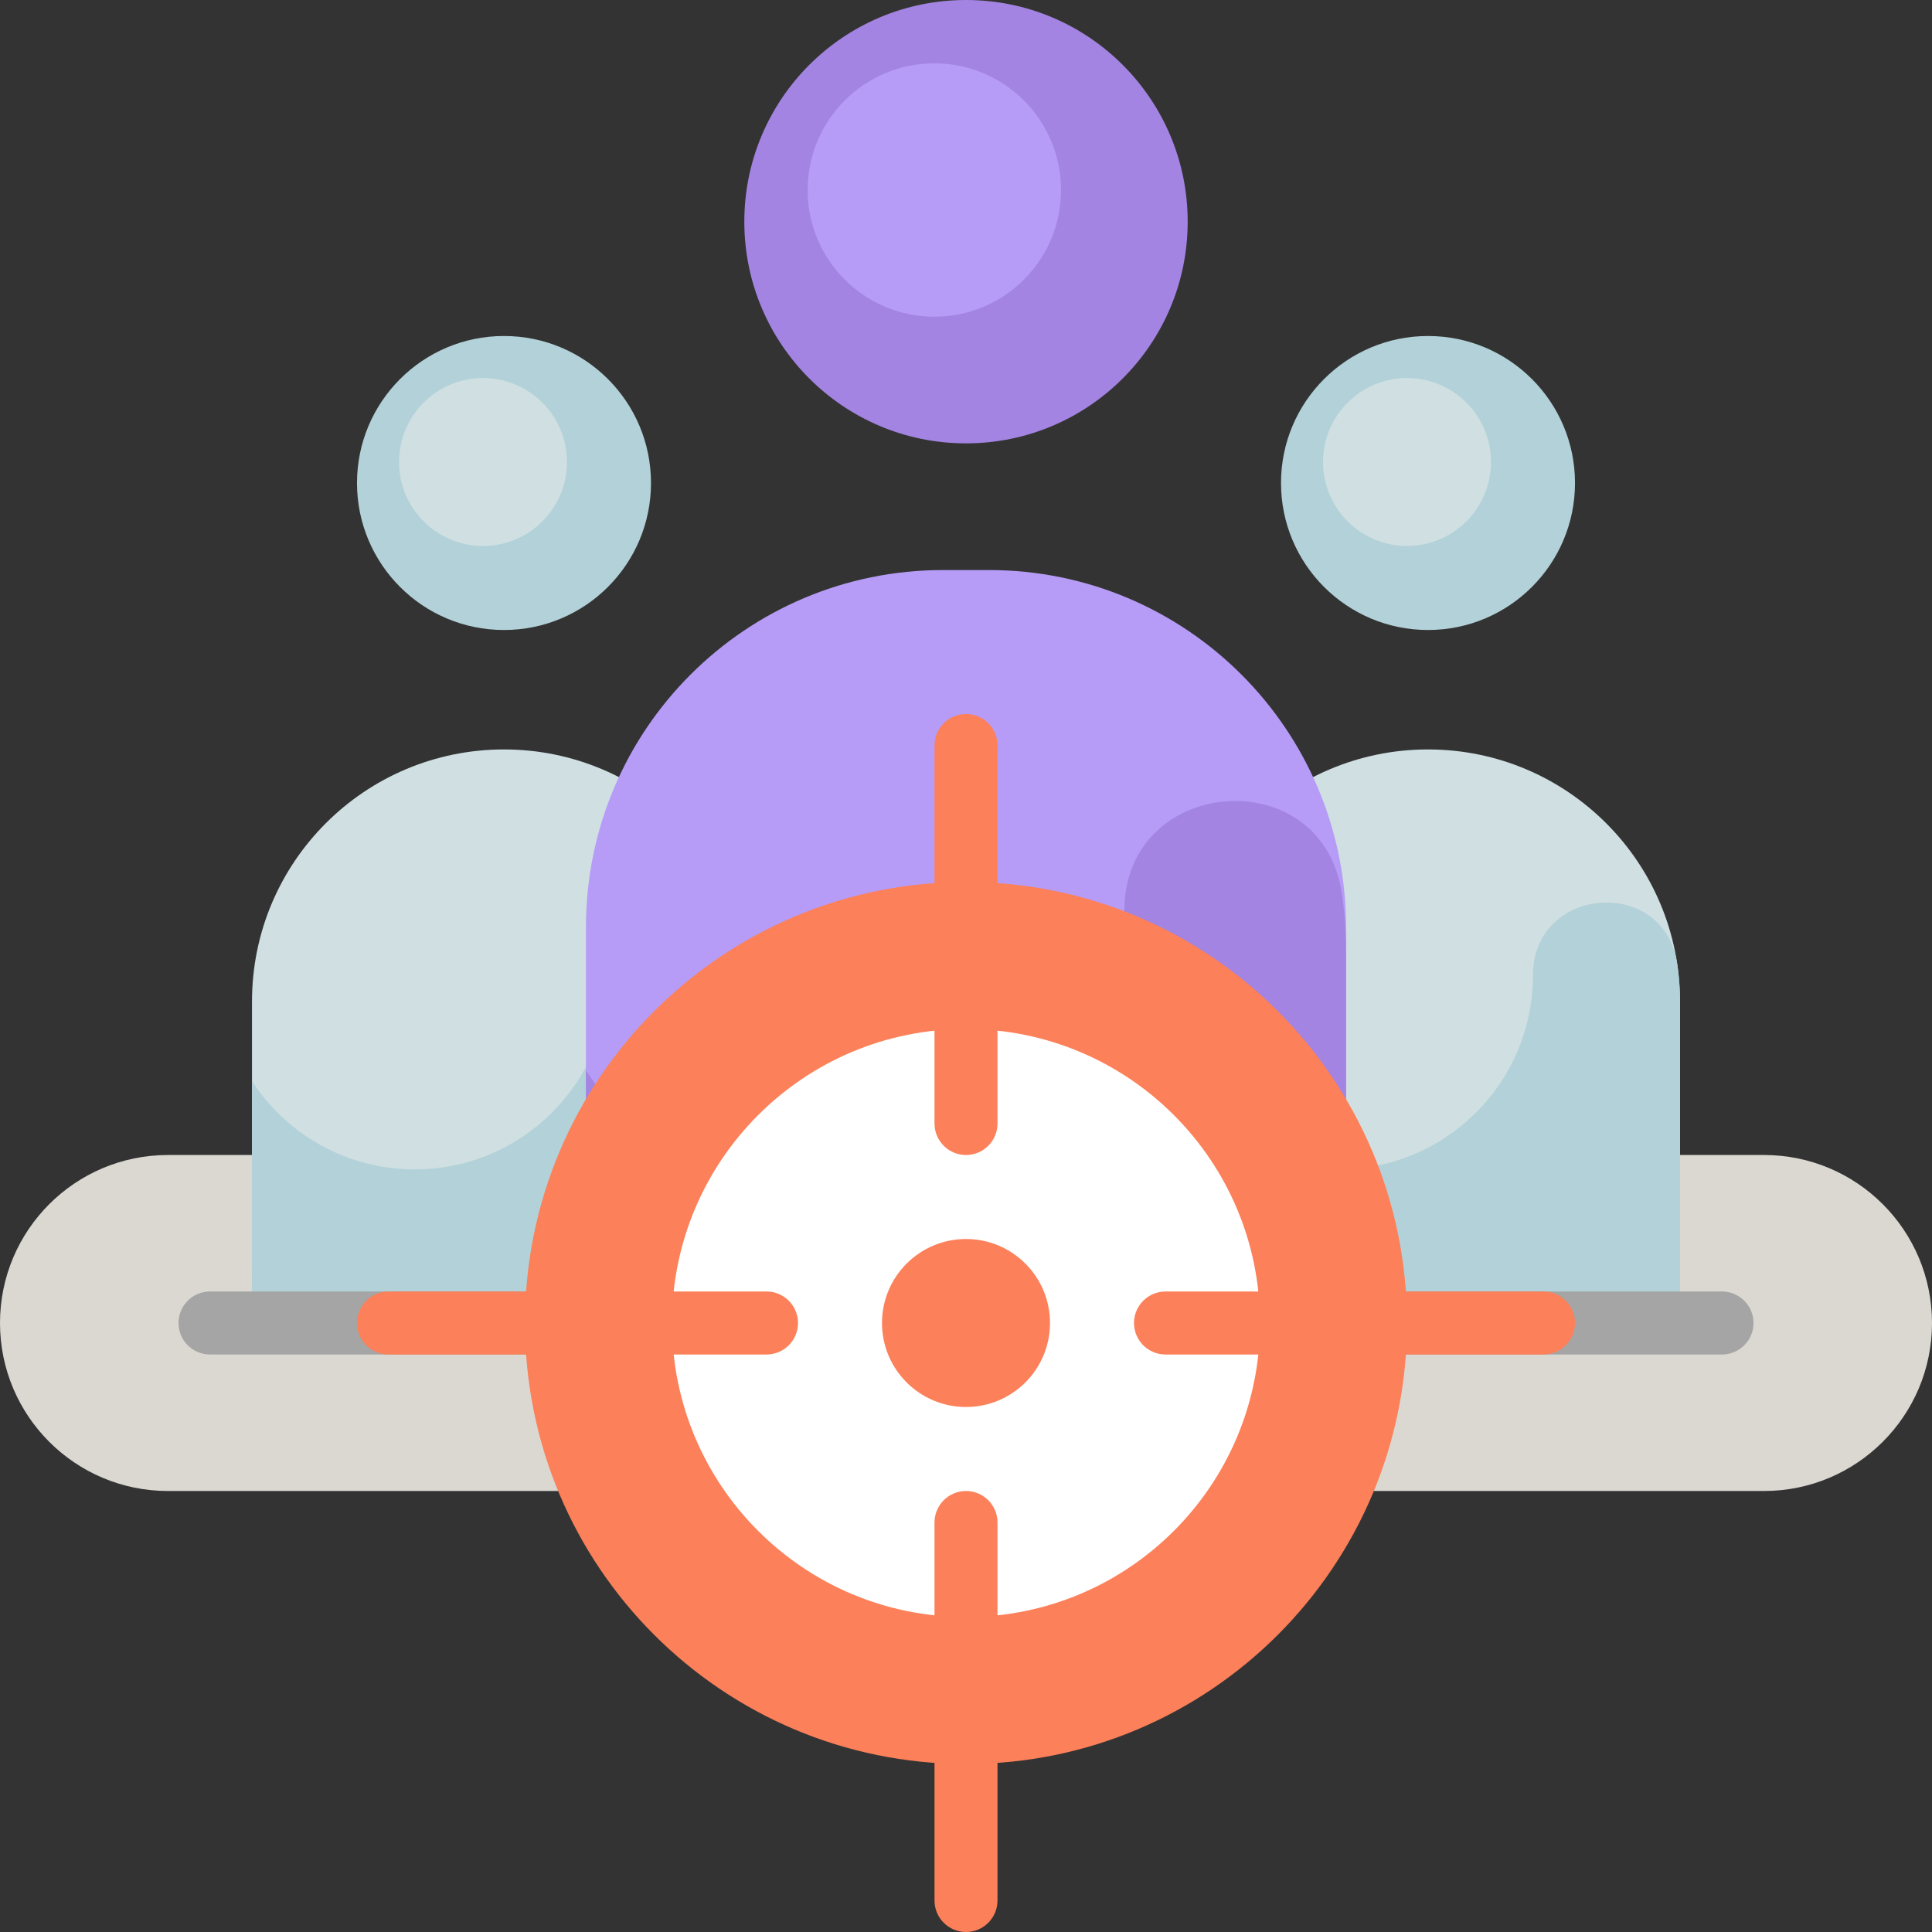
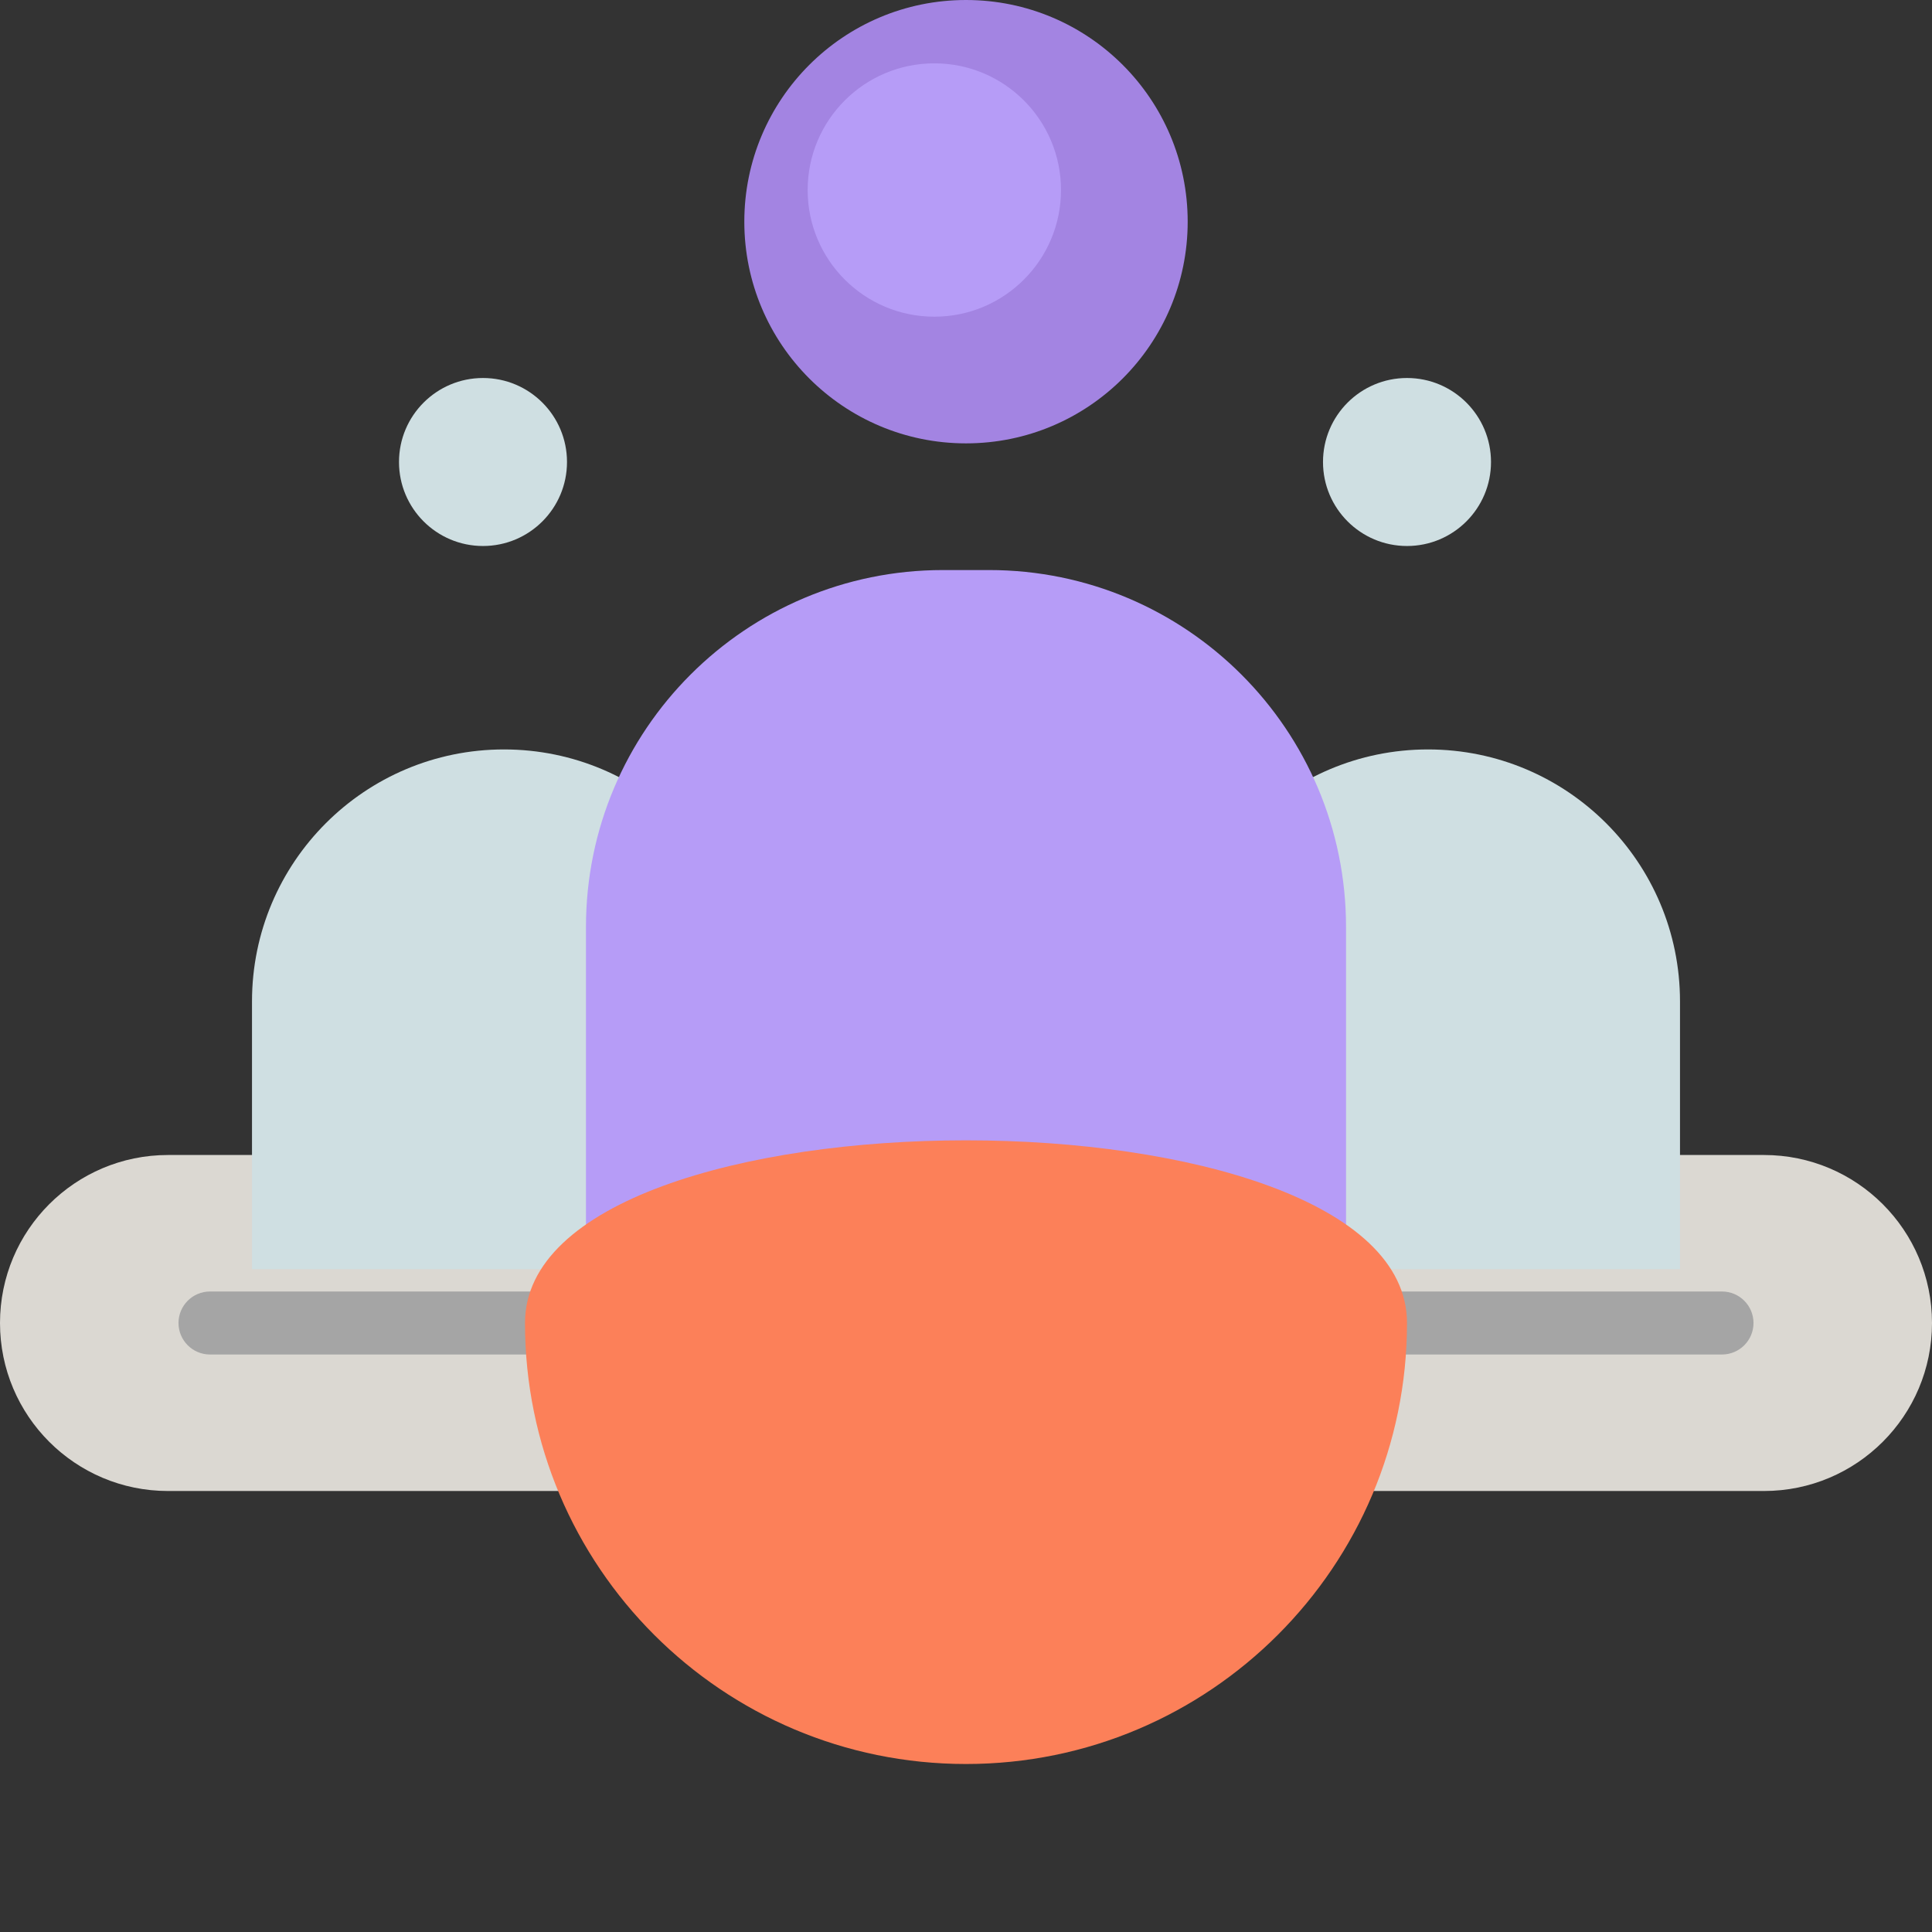
<svg xmlns="http://www.w3.org/2000/svg" version="1.1" id="Layer_1" x="0px" y="0px" viewBox="0 0 512 512" style="enable-background:new 0 0 512 512;" xml:space="preserve">
  <rect x="0" y="0" width="512" height="512" fill="#333333" stroke="none" />
  <path style="fill:#DBD8D2;" d="M512,350.609L512,350.609c0,24.588-19.933,44.522-44.522,44.522H44.522  C19.933,395.13,0,375.197,0,350.609l0,0c0-24.588,19.933-44.522,44.522-44.522h422.957C492.066,306.087,512,326.02,512,350.609z" />
-   <path style="fill:#B2D1D8;" d="M172.522,128c0,21.515-17.441,38.957-38.957,38.957S94.609,149.515,94.609,128  s17.441-38.957,38.957-38.957S172.522,106.485,172.522,128z M378.435,89.043c-21.515,0-38.957,17.441-38.957,38.957  s17.441,38.957,38.957,38.957c21.515,0,38.957-17.441,38.957-38.957S399.95,89.043,378.435,89.043z" />
  <path style="fill:#CFDFE2;" d="M200.348,265.391v70.957H66.783v-70.957c0-36.883,29.9-66.783,66.783-66.783l0,0  C170.448,198.609,200.348,228.508,200.348,265.391z M128,100.174c-12.295,0-22.261,9.966-22.261,22.261s9.966,22.261,22.261,22.261  s22.261-9.966,22.261-22.261S140.295,100.174,128,100.174z M378.435,198.609L378.435,198.609c-36.883,0-66.783,29.9-66.783,66.783  v70.957h133.565v-70.957C445.217,228.508,415.318,198.609,378.435,198.609z M372.87,100.174c-12.295,0-22.261,9.966-22.261,22.261  s9.966,22.261,22.261,22.261c12.295,0,22.261-9.966,22.261-22.261S385.164,100.174,372.87,100.174z" />
-   <path style="fill:#B2D1D8;" d="M199.601,255.371c0.492,3.269,0.747,6.615,0.747,10.021v79.652H66.783v-58.502  c9.188,14.07,25.072,23.371,43.13,23.371l0,0c28.43,0,51.478-23.048,51.478-51.478l0,0  C161.391,234.772,196.079,231.972,199.601,255.371z M406.261,258.434L406.261,258.434c0,28.43-23.048,51.478-51.478,51.478l0,0  c-18.058,0-33.942-9.301-43.13-23.371v58.502h133.565v-79.653c0-3.406-0.255-6.752-0.747-10.021  C440.949,231.972,406.261,234.772,406.261,258.434z" />
  <path style="fill:#A5A5A5;" d="M464.696,350.609c0,4.61-3.738,8.348-8.348,8.348H55.652c-4.61,0-8.348-3.738-8.348-8.348  s3.738-8.348,8.348-8.348h400.696C460.958,342.261,464.696,345.998,464.696,350.609z" />
  <path style="fill:#A384E2;" d="M314.749,58.749c0,32.446-26.302,58.749-58.749,58.749s-58.749-26.302-58.749-58.749S223.554,0,256,0  S314.749,26.302,314.749,58.749z" />
  <path style="fill:#B69CF7;" d="M356.713,245.678v113.111H155.287V245.678c0-52.251,42.358-94.609,94.609-94.609h12.208  C314.355,151.069,356.713,193.427,356.713,245.678z M247.608,16.786c-18.541,0-33.57,15.031-33.57,33.571s15.031,33.57,33.57,33.57  s33.57-15.031,33.57-33.57S266.148,16.786,247.608,16.786z" />
-   <path style="fill:#A384E2;" d="M355.586,236.67c0.741,4.929,1.126,9.975,1.126,15.112v107.007H155.287v-75.109  c13.856,21.219,37.81,35.245,65.043,35.245l0,0c42.876,0,77.633-34.757,77.633-77.633l0,0  C297.964,205.605,350.276,201.382,355.586,236.67z" />
-   <path style="fill:#FC8059;" d="M372.87,350.609c0,64.545-52.324,116.87-116.87,116.87s-116.87-52.324-116.87-116.87  s52.324-116.87,116.87-116.87S372.87,286.063,372.87,350.609z" />
-   <path style="fill:#FFFFFF;" d="M333.913,350.609c0,43.03-34.883,77.913-77.913,77.913s-77.913-34.883-77.913-77.913  S212.97,272.696,256,272.696S333.913,307.578,333.913,350.609z" />
-   <path style="fill:#FC8059;" d="M278.261,350.609c0,12.295-9.966,22.261-22.261,22.261c-12.295,0-22.261-9.966-22.261-22.261  c0-12.295,9.966-22.261,22.261-22.261C268.295,328.348,278.261,338.314,278.261,350.609z M264.348,503.652V403.478  c0-4.61-3.738-8.348-8.348-8.348s-8.348,3.738-8.348,8.348v100.174c0,4.61,3.738,8.348,8.348,8.348S264.348,508.262,264.348,503.652  z M264.348,297.739V197.565c0-4.61-3.738-8.348-8.348-8.348s-8.348,3.738-8.348,8.348v100.174c0,4.61,3.738,8.348,8.348,8.348  S264.348,302.349,264.348,297.739z M417.391,350.609c0-4.61-3.738-8.348-8.348-8.348H308.87c-4.61,0-8.348,3.738-8.348,8.348  s3.738,8.348,8.348,8.348h100.174C413.654,358.957,417.391,355.219,417.391,350.609z M211.478,350.609  c0-4.61-3.738-8.348-8.348-8.348H102.957c-4.61,0-8.348,3.738-8.348,8.348s3.738,8.348,8.348,8.348H203.13  C207.741,358.957,211.478,355.219,211.478,350.609z" />
+   <path style="fill:#FC8059;" d="M372.87,350.609c0,64.545-52.324,116.87-116.87,116.87s-116.87-52.324-116.87-116.87  S372.87,286.063,372.87,350.609z" />
  <g>
</g>
  <g>
</g>
  <g>
</g>
  <g>
</g>
  <g>
</g>
  <g>
</g>
  <g>
</g>
  <g>
</g>
  <g>
</g>
  <g>
</g>
  <g>
</g>
  <g>
</g>
  <g>
</g>
  <g>
</g>
  <g>
</g>
</svg>